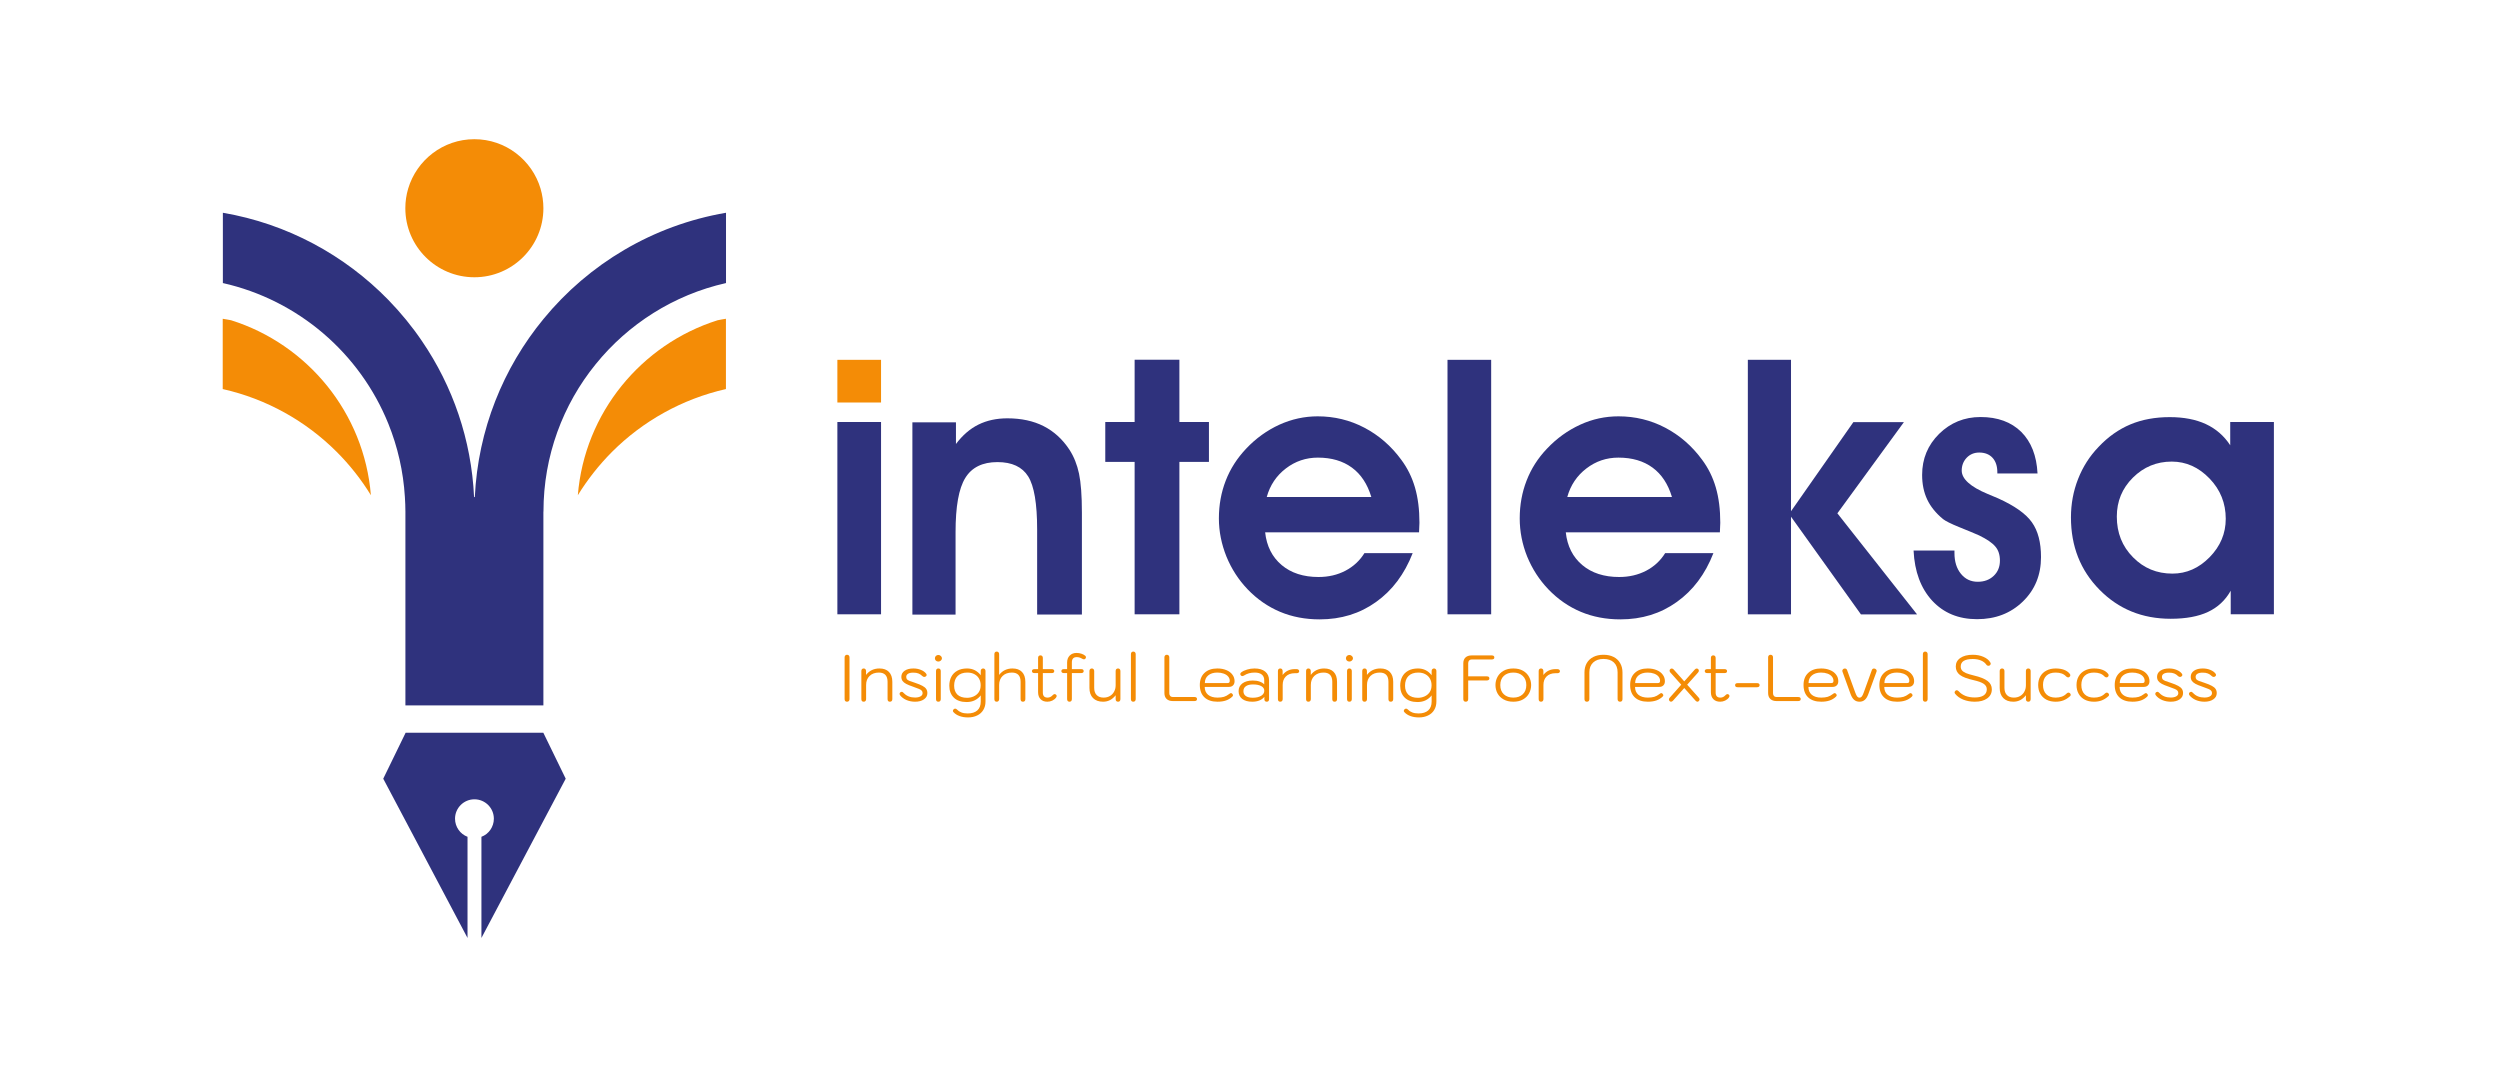
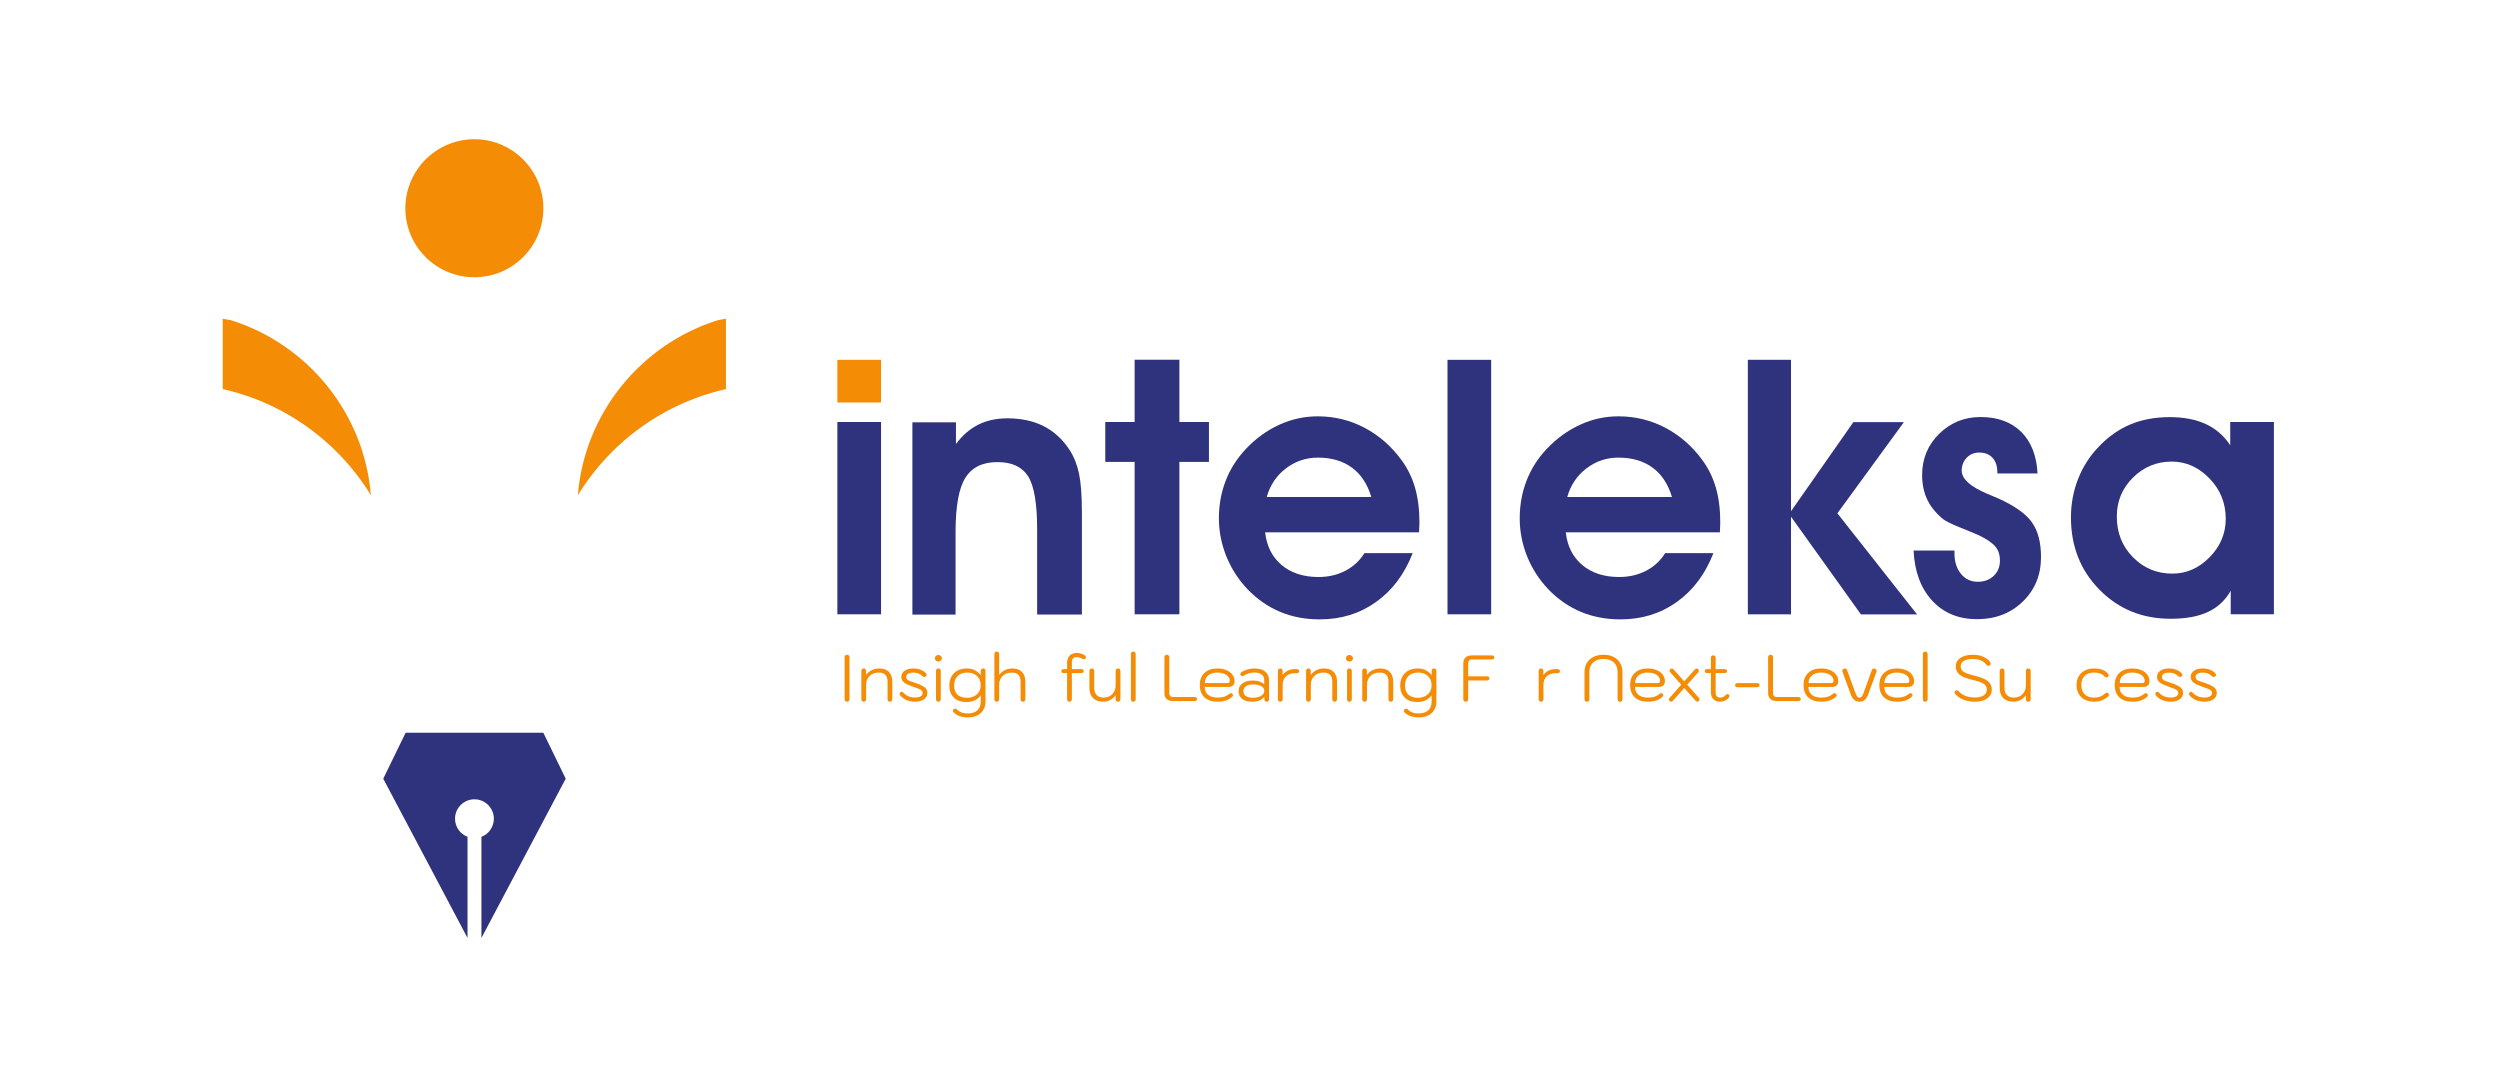
<svg xmlns="http://www.w3.org/2000/svg" width="449" height="194" viewBox="0 0 449 194" fill="none">
  <path d="M60.48 81.164C62.805 83.489 64.876 86.108 66.613 88.94C65.41 74.137 55.217 61.833 41.51 57.518C41.015 57.411 40.508 57.344 40 57.251V69.875C47.909 71.652 54.963 75.647 60.48 81.164Z" fill="#F48C06" />
  <path d="M128.882 57.518C115.188 61.833 104.981 74.137 103.779 88.94C105.529 86.108 107.586 83.502 109.911 81.164C115.429 75.647 122.482 71.666 130.378 69.875V57.251C129.884 57.331 129.376 57.411 128.882 57.518Z" fill="#F48C06" />
-   <path d="M130.392 38.212V50.837C121.014 52.948 112.811 58.199 106.972 65.426C101.108 72.654 97.607 81.859 97.607 91.878H97.594V126.694H72.812V91.878C72.812 90.997 72.772 90.128 72.718 89.26C72.438 84.651 71.409 80.215 69.752 76.114C64.649 63.462 53.574 53.883 40.027 50.837V38.212C51.596 40.19 61.897 45.814 69.752 53.87C71.97 56.154 74.014 58.639 75.804 61.285C81.295 69.341 84.662 78.919 85.143 89.273H85.276C85.851 77.156 90.38 66.067 97.621 57.277C105.717 47.404 117.259 40.457 130.392 38.212Z" fill="#2F327D" />
  <path d="M85.196 49.796C92.049 49.796 97.594 44.238 97.594 37.398C97.594 36.169 97.406 34.993 97.086 33.884C95.563 28.754 90.82 25 85.196 25C79.571 25 74.829 28.754 73.305 33.884C72.972 35.006 72.798 36.182 72.798 37.398C72.798 44.251 78.356 49.796 85.196 49.796Z" fill="#F48C06" />
  <path d="M88.697 147.041C88.697 145.118 87.133 143.555 85.21 143.555C83.286 143.555 81.723 145.118 81.723 147.041C81.723 148.511 82.658 149.807 83.967 150.288V168.457L68.831 139.854L72.852 131.598H97.581L101.602 139.854L86.465 168.457V150.288C87.775 149.807 88.697 148.511 88.697 147.041Z" fill="#2F327D" />
  <path d="M171.69 75.81V79.74C172.87 78.168 174.21 77.007 175.728 76.256C177.247 75.506 178.98 75.131 180.928 75.131C183.411 75.131 185.591 75.595 187.449 76.542C189.307 77.489 190.844 78.901 192.077 80.777C192.881 82.027 193.453 83.457 193.792 85.065C194.131 86.673 194.31 88.995 194.31 92.086V110.364H186.27V95.07C186.27 90.443 185.734 87.28 184.662 85.565C183.59 83.85 181.75 82.992 179.141 82.992C176.461 82.992 174.531 83.939 173.37 85.833C172.191 87.727 171.619 90.979 171.619 95.588V110.382H163.865V75.845H171.69V75.81Z" fill="#2F327D" />
  <path d="M203.779 110.328V82.956H198.508V75.791H203.779V64.607H211.819V75.791H217.125V82.956H211.819V110.328H203.779Z" fill="#2F327D" />
  <path d="M227.22 95.606C227.488 98.09 228.489 100.055 230.186 101.485C231.884 102.914 234.099 103.629 236.797 103.629C238.602 103.629 240.21 103.253 241.639 102.503C243.068 101.753 244.212 100.698 245.052 99.341H253.717C252.252 103.111 250.054 106.041 247.142 108.113C244.23 110.204 240.853 111.24 237.011 111.24C234.439 111.24 232.062 110.793 229.9 109.882C227.738 108.971 225.791 107.631 224.076 105.844C222.45 104.147 221.181 102.181 220.27 99.966C219.377 97.733 218.912 95.446 218.912 93.105C218.912 90.693 219.323 88.424 220.145 86.316C220.967 84.189 222.2 82.278 223.808 80.58C225.559 78.722 227.56 77.293 229.775 76.274C231.991 75.274 234.278 74.773 236.654 74.773C239.638 74.773 242.443 75.452 245.034 76.81C247.624 78.168 249.84 80.08 251.662 82.564C252.77 84.046 253.592 85.708 254.128 87.548C254.664 89.389 254.932 91.497 254.932 93.891C254.932 94.07 254.914 94.374 254.896 94.749C254.878 95.142 254.861 95.428 254.861 95.606H227.22ZM246.284 89.246C245.588 86.941 244.444 85.19 242.818 83.993C241.192 82.796 239.155 82.188 236.69 82.188C234.564 82.188 232.634 82.832 230.937 84.136C229.239 85.44 228.096 87.137 227.506 89.264H246.284V89.246Z" fill="#2F327D" />
  <path d="M259.971 110.329V64.625H267.814V110.329H259.971Z" fill="#2F327D" />
  <path d="M281.214 95.606C281.482 98.09 282.483 100.055 284.18 101.485C285.878 102.914 288.093 103.629 290.791 103.629C292.596 103.629 294.204 103.253 295.651 102.503C297.08 101.753 298.224 100.698 299.063 99.341H307.729C306.264 103.111 304.066 106.041 301.154 108.113C298.242 110.204 294.865 111.24 291.023 111.24C288.45 111.24 286.074 110.793 283.912 109.882C281.75 108.971 279.803 107.631 278.088 105.844C276.462 104.147 275.193 102.181 274.282 99.966C273.389 97.733 272.942 95.446 272.942 93.105C272.942 90.693 273.353 88.424 274.175 86.316C274.997 84.189 276.212 82.278 277.837 80.58C279.588 78.722 281.59 77.293 283.805 76.274C286.021 75.256 288.308 74.773 290.684 74.773C293.668 74.773 296.473 75.452 299.063 76.81C301.654 78.168 303.87 80.08 305.692 82.564C306.8 84.046 307.622 85.708 308.158 87.548C308.694 89.389 308.962 91.497 308.962 93.891C308.962 94.07 308.944 94.374 308.926 94.749C308.908 95.142 308.89 95.428 308.89 95.606H281.214ZM300.278 89.246C299.582 86.941 298.438 85.19 296.812 83.993C295.186 82.796 293.149 82.188 290.666 82.188C288.522 82.188 286.61 82.832 284.913 84.136C283.215 85.44 282.072 87.137 281.482 89.264H300.278V89.246Z" fill="#2F327D" />
  <path d="M321.666 110.329H313.912V64.625H321.666V91.819L332.869 75.81H341.945L329.992 92.194L344.303 110.347H334.226L321.666 92.801V110.329Z" fill="#2F327D" />
  <path d="M351.021 98.876V99.34C351.021 100.877 351.414 102.11 352.182 103.057C352.951 104.004 353.951 104.486 355.202 104.486C356.381 104.486 357.328 104.129 358.079 103.414C358.829 102.699 359.186 101.788 359.186 100.68C359.186 99.662 358.918 98.804 358.364 98.161C357.811 97.5 356.846 96.839 355.452 96.16C354.648 95.803 353.487 95.32 351.932 94.695C350.378 94.07 349.395 93.569 348.949 93.212C347.68 92.158 346.733 90.996 346.126 89.71C345.518 88.424 345.214 86.958 345.214 85.297C345.214 82.385 346.233 79.937 348.27 77.918C350.306 75.917 352.79 74.898 355.702 74.898C358.775 74.898 361.205 75.791 363.01 77.56C364.797 79.347 365.779 81.831 365.94 85.029H358.722V84.832C358.722 83.725 358.436 82.849 357.864 82.224C357.292 81.598 356.488 81.277 355.47 81.277C354.577 81.277 353.826 81.581 353.219 82.206C352.629 82.831 352.325 83.599 352.325 84.511C352.325 86.011 353.88 87.423 356.971 88.709C357.793 89.049 358.418 89.299 358.847 89.496C361.813 90.836 363.85 92.265 364.939 93.819C366.029 95.356 366.565 97.428 366.565 100.055C366.565 103.271 365.476 105.933 363.296 108.041C361.116 110.15 358.382 111.204 355.077 111.204C351.754 111.204 349.074 110.096 347.019 107.881C344.982 105.665 343.856 102.664 343.678 98.876H351.021Z" fill="#2F327D" />
  <path d="M400.637 110.328V106.094C399.672 107.809 398.315 109.078 396.564 109.899C394.813 110.721 392.579 111.132 389.863 111.132C384.754 111.132 380.501 109.399 377.071 105.915C373.64 102.431 371.943 98.107 371.943 92.926C371.943 90.496 372.372 88.191 373.229 86.011C374.087 83.831 375.302 81.92 376.91 80.258C378.625 78.436 380.537 77.096 382.627 76.22C384.718 75.345 387.076 74.916 389.685 74.916C392.186 74.916 394.366 75.327 396.171 76.166C397.975 77.006 399.44 78.275 400.548 79.972V75.791H408.392V110.328H400.637ZM380.18 92.783C380.18 95.695 381.144 98.125 383.092 100.09C385.022 102.056 387.38 103.021 390.167 103.021C392.704 103.021 394.92 102.038 396.849 100.073C398.779 98.107 399.744 95.802 399.744 93.176C399.744 90.371 398.779 87.959 396.832 85.94C394.884 83.921 392.633 82.902 390.042 82.902C387.326 82.902 385.004 83.867 383.074 85.779C381.144 87.691 380.18 90.031 380.18 92.783Z" fill="#2F327D" />
  <path d="M150.392 75.791V110.328H158.236V75.791H150.392Z" fill="#2F327D" />
  <path d="M158.236 64.625H150.392V72.29H158.236V64.625Z" fill="#F48C06" />
  <path d="M152.125 126.028C151.992 126.028 151.887 125.989 151.809 125.911C151.73 125.825 151.691 125.708 151.691 125.56V118.065C151.691 117.916 151.73 117.803 151.809 117.725C151.887 117.639 151.992 117.596 152.125 117.596C152.265 117.596 152.375 117.639 152.453 117.725C152.531 117.811 152.57 117.924 152.57 118.065V125.56C152.57 125.7 152.531 125.813 152.453 125.899C152.375 125.985 152.265 126.028 152.125 126.028Z" fill="#F48C06" />
  <path d="M155.121 126.028C154.988 126.028 154.883 125.989 154.805 125.911C154.735 125.825 154.7 125.708 154.7 125.56V120.524C154.7 120.376 154.735 120.262 154.805 120.184C154.875 120.098 154.981 120.056 155.121 120.056C155.254 120.056 155.355 120.098 155.426 120.184C155.504 120.262 155.543 120.376 155.543 120.524V121.215C155.832 120.832 156.179 120.543 156.585 120.348C156.999 120.153 157.452 120.056 157.943 120.056C158.685 120.056 159.255 120.262 159.653 120.676C160.059 121.09 160.262 121.683 160.262 122.456V125.56C160.262 125.708 160.223 125.825 160.145 125.911C160.067 125.989 159.962 126.028 159.829 126.028C159.688 126.028 159.583 125.989 159.513 125.911C159.442 125.825 159.407 125.708 159.407 125.56V122.456C159.407 121.348 158.884 120.793 157.838 120.793C157.151 120.793 156.597 120.996 156.175 121.402C155.761 121.808 155.554 122.347 155.554 123.018V125.56C155.554 125.7 155.515 125.813 155.437 125.899C155.367 125.985 155.262 126.028 155.121 126.028Z" fill="#F48C06" />
  <path d="M164.341 126.028C163.795 126.028 163.28 125.927 162.796 125.724C162.312 125.513 161.929 125.224 161.648 124.857C161.593 124.779 161.566 124.701 161.566 124.623C161.566 124.545 161.585 124.478 161.625 124.424C161.671 124.361 161.73 124.314 161.8 124.283C161.863 124.26 161.913 124.248 161.952 124.248C162.023 124.248 162.081 124.268 162.128 124.307C162.183 124.338 162.245 124.392 162.315 124.471C162.823 125.009 163.498 125.279 164.341 125.279C164.747 125.279 165.075 125.208 165.325 125.068C165.575 124.927 165.7 124.732 165.7 124.482C165.7 124.303 165.649 124.158 165.548 124.049C165.454 123.932 165.29 123.826 165.056 123.733C164.829 123.631 164.455 123.491 163.932 123.311C163.424 123.139 163.026 122.975 162.737 122.819C162.448 122.663 162.233 122.487 162.093 122.292C161.952 122.089 161.882 121.843 161.882 121.555C161.882 121.102 162.077 120.739 162.468 120.465C162.866 120.192 163.393 120.056 164.049 120.056C164.533 120.056 164.982 120.141 165.395 120.313C165.809 120.477 166.121 120.7 166.332 120.981C166.395 121.067 166.426 121.149 166.426 121.227C166.426 121.344 166.363 121.437 166.239 121.508C166.16 121.555 166.082 121.578 166.004 121.578C165.872 121.578 165.747 121.519 165.63 121.402C165.427 121.199 165.204 121.051 164.962 120.957C164.72 120.856 164.412 120.805 164.037 120.805C163.623 120.805 163.307 120.871 163.088 121.004C162.87 121.137 162.76 121.324 162.76 121.566C162.76 121.746 162.803 121.89 162.889 122C162.983 122.101 163.127 122.195 163.323 122.281C163.526 122.359 163.877 122.48 164.377 122.644C164.939 122.831 165.372 123.011 165.676 123.182C165.989 123.346 166.211 123.53 166.344 123.733C166.484 123.936 166.555 124.186 166.555 124.482C166.555 124.951 166.348 125.325 165.934 125.606C165.528 125.888 164.997 126.028 164.341 126.028Z" fill="#F48C06" />
  <path d="M168.529 118.814C168.357 118.814 168.209 118.76 168.084 118.65C167.967 118.533 167.909 118.393 167.909 118.229C167.909 118.065 167.967 117.924 168.084 117.807C168.209 117.69 168.357 117.631 168.529 117.631C168.701 117.631 168.849 117.694 168.974 117.819C169.107 117.936 169.173 118.073 169.173 118.229C169.173 118.385 169.107 118.521 168.974 118.639C168.849 118.756 168.701 118.814 168.529 118.814ZM168.529 126.028C168.396 126.028 168.291 125.989 168.213 125.911C168.143 125.825 168.108 125.708 168.108 125.56V120.524C168.108 120.376 168.143 120.262 168.213 120.184C168.291 120.098 168.396 120.056 168.529 120.056C168.67 120.056 168.775 120.098 168.845 120.184C168.923 120.262 168.962 120.376 168.962 120.524V125.56C168.962 125.708 168.923 125.825 168.845 125.911C168.775 125.989 168.67 126.028 168.529 126.028Z" fill="#F48C06" />
  <path d="M173.858 128.85C173.295 128.85 172.788 128.768 172.335 128.604C171.882 128.44 171.515 128.202 171.234 127.89C171.172 127.828 171.141 127.75 171.141 127.656C171.141 127.539 171.203 127.437 171.328 127.351C171.406 127.297 171.48 127.269 171.551 127.269C171.668 127.269 171.785 127.332 171.902 127.457C172.089 127.66 172.339 127.824 172.651 127.949C172.964 128.074 173.338 128.136 173.776 128.136C174.541 128.136 175.126 127.953 175.532 127.586C175.938 127.219 176.141 126.688 176.141 125.993V124.892C175.876 125.243 175.528 125.532 175.099 125.759C174.67 125.977 174.17 126.087 173.6 126.087C172.608 126.087 171.843 125.821 171.305 125.29C170.766 124.759 170.497 124.049 170.497 123.159C170.497 122.558 170.614 122.027 170.848 121.566C171.09 121.098 171.449 120.731 171.925 120.465C172.402 120.192 172.987 120.056 173.682 120.056C174.197 120.056 174.662 120.161 175.076 120.372C175.489 120.583 175.845 120.883 176.141 121.273V120.501C176.141 120.376 176.18 120.27 176.258 120.184C176.344 120.098 176.45 120.056 176.574 120.056C176.699 120.056 176.801 120.098 176.879 120.184C176.957 120.262 176.996 120.368 176.996 120.501V125.993C176.996 126.578 176.863 127.086 176.598 127.515C176.34 127.945 175.973 128.273 175.497 128.499C175.021 128.733 174.474 128.85 173.858 128.85ZM173.682 125.325C174.104 125.325 174.498 125.243 174.865 125.079C175.239 124.916 175.544 124.666 175.778 124.33C176.012 123.986 176.129 123.569 176.129 123.077C176.129 122.64 176.036 122.249 175.848 121.906C175.661 121.562 175.388 121.293 175.029 121.098C174.67 120.895 174.24 120.793 173.74 120.793C172.983 120.793 172.398 121 171.984 121.414C171.57 121.82 171.363 122.402 171.363 123.159C171.363 123.83 171.558 124.361 171.949 124.752C172.347 125.134 172.925 125.325 173.682 125.325Z" fill="#F48C06" />
  <path d="M179.012 126.028C178.879 126.028 178.773 125.989 178.695 125.911C178.625 125.825 178.59 125.708 178.59 125.56V117.491C178.59 117.343 178.625 117.229 178.695 117.151C178.773 117.065 178.879 117.022 179.012 117.022C179.144 117.022 179.25 117.065 179.328 117.151C179.406 117.229 179.445 117.343 179.445 117.491V121.215C179.734 120.832 180.081 120.543 180.487 120.348C180.901 120.153 181.35 120.056 181.834 120.056C182.576 120.056 183.145 120.262 183.544 120.676C183.95 121.09 184.153 121.683 184.153 122.456V125.56C184.153 125.708 184.114 125.825 184.036 125.911C183.957 125.989 183.852 126.028 183.719 126.028C183.579 126.028 183.473 125.989 183.403 125.911C183.333 125.825 183.298 125.708 183.298 125.56V122.456C183.298 121.348 182.775 120.793 181.728 120.793C181.041 120.793 180.487 120.996 180.066 121.402C179.652 121.808 179.445 122.347 179.445 123.018V125.56C179.445 125.7 179.406 125.813 179.328 125.899C179.258 125.985 179.152 126.028 179.012 126.028Z" fill="#F48C06" />
-   <path d="M189.649 124.752C189.735 124.822 189.778 124.904 189.778 124.997C189.778 125.076 189.742 125.169 189.672 125.279C189.508 125.505 189.282 125.688 188.993 125.829C188.704 125.962 188.407 126.028 188.103 126.028C187.588 126.028 187.182 125.876 186.885 125.571C186.588 125.267 186.44 124.849 186.44 124.318V120.887H185.808C185.495 120.887 185.339 120.766 185.339 120.524C185.339 120.415 185.378 120.329 185.456 120.266C185.542 120.204 185.659 120.173 185.808 120.173H186.44V118.17C186.44 118.022 186.475 117.909 186.545 117.831C186.624 117.745 186.733 117.702 186.873 117.702C187.006 117.702 187.108 117.745 187.178 117.831C187.256 117.909 187.295 118.022 187.295 118.17V120.173H188.888C189.028 120.173 189.137 120.204 189.216 120.266C189.301 120.321 189.344 120.407 189.344 120.524C189.344 120.766 189.192 120.887 188.888 120.887H187.295V124.389C187.295 124.99 187.576 125.29 188.138 125.29C188.318 125.29 188.482 125.255 188.63 125.185C188.778 125.115 188.927 125.001 189.075 124.845C189.192 124.72 189.305 124.658 189.415 124.658C189.485 124.658 189.563 124.689 189.649 124.752Z" fill="#F48C06" />
  <path d="M194.92 117.784C194.998 117.854 195.038 117.94 195.038 118.041C195.038 118.143 194.995 118.236 194.909 118.322C194.831 118.385 194.756 118.416 194.686 118.416C194.585 118.416 194.448 118.365 194.276 118.264C193.995 118.1 193.695 118.018 193.375 118.018C192.797 118.018 192.508 118.33 192.508 118.955V120.173H194.171C194.475 120.173 194.628 120.294 194.628 120.536C194.628 120.645 194.589 120.731 194.511 120.793C194.432 120.856 194.319 120.887 194.171 120.887H192.508V125.56C192.508 125.708 192.469 125.825 192.391 125.911C192.321 125.989 192.219 126.028 192.086 126.028C191.954 126.028 191.848 125.989 191.77 125.911C191.692 125.825 191.653 125.708 191.653 125.56V120.887H191.091C190.943 120.887 190.826 120.856 190.74 120.793C190.662 120.731 190.623 120.645 190.623 120.536C190.623 120.294 190.779 120.173 191.091 120.173H191.653V119.002C191.653 118.478 191.805 118.061 192.11 117.749C192.422 117.428 192.832 117.268 193.339 117.268C193.66 117.268 193.956 117.315 194.229 117.409C194.503 117.495 194.733 117.62 194.92 117.784Z" fill="#F48C06" />
  <path d="M198.111 126.028C197.345 126.028 196.744 125.809 196.307 125.372C195.878 124.935 195.663 124.326 195.663 123.545V120.524C195.663 120.376 195.702 120.262 195.78 120.184C195.858 120.098 195.964 120.056 196.096 120.056C196.229 120.056 196.331 120.098 196.401 120.184C196.479 120.262 196.518 120.376 196.518 120.524V123.545C196.518 124.1 196.666 124.529 196.963 124.834C197.26 125.138 197.673 125.29 198.204 125.29C198.626 125.29 199.001 125.197 199.328 125.009C199.656 124.822 199.91 124.56 200.09 124.225C200.277 123.889 200.371 123.502 200.371 123.065V120.524C200.371 120.376 200.406 120.262 200.476 120.184C200.554 120.098 200.664 120.056 200.804 120.056C200.937 120.056 201.038 120.098 201.109 120.184C201.187 120.262 201.226 120.376 201.226 120.524V125.56C201.226 125.708 201.187 125.825 201.109 125.911C201.038 125.989 200.937 126.028 200.804 126.028C200.664 126.028 200.554 125.985 200.476 125.899C200.406 125.813 200.371 125.7 200.371 125.56V124.869C200.082 125.243 199.746 125.532 199.364 125.735C198.981 125.93 198.563 126.028 198.111 126.028Z" fill="#F48C06" />
  <path d="M203.536 126.028C203.404 126.028 203.298 125.989 203.22 125.911C203.15 125.825 203.115 125.708 203.115 125.56V117.491C203.115 117.343 203.15 117.229 203.22 117.151C203.298 117.065 203.404 117.022 203.536 117.022C203.669 117.022 203.775 117.065 203.853 117.151C203.931 117.229 203.97 117.343 203.97 117.491V125.56C203.97 125.7 203.931 125.813 203.853 125.899C203.782 125.985 203.677 126.028 203.536 126.028Z" fill="#F48C06" />
  <path d="M210.639 125.911C210.162 125.911 209.792 125.786 209.526 125.536C209.261 125.279 209.128 124.927 209.128 124.482V118.065C209.128 117.916 209.167 117.803 209.245 117.725C209.323 117.639 209.428 117.596 209.561 117.596C209.702 117.596 209.811 117.639 209.889 117.725C209.967 117.803 210.006 117.916 210.006 118.065V124.506C210.006 124.709 210.061 124.873 210.17 124.997C210.287 125.122 210.44 125.185 210.627 125.185H214.527C214.831 125.185 214.983 125.306 214.983 125.548C214.983 125.665 214.944 125.755 214.866 125.817C214.788 125.88 214.675 125.911 214.527 125.911H210.639Z" fill="#F48C06" />
  <path d="M218.673 126.028C217.658 126.028 216.873 125.766 216.319 125.243C215.764 124.72 215.487 123.979 215.487 123.018C215.487 122.097 215.768 121.375 216.33 120.852C216.893 120.321 217.662 120.056 218.637 120.056C219.239 120.056 219.773 120.153 220.242 120.348C220.71 120.536 221.073 120.805 221.331 121.156C221.596 121.5 221.729 121.894 221.729 122.339C221.729 122.667 221.635 122.921 221.448 123.1C221.268 123.28 221.019 123.37 220.699 123.37H216.366C216.366 123.971 216.569 124.443 216.974 124.787C217.38 125.122 217.946 125.29 218.673 125.29C219.118 125.29 219.5 125.243 219.82 125.15C220.14 125.048 220.441 124.888 220.722 124.67C220.87 124.545 220.991 124.482 221.085 124.482C221.155 124.482 221.222 124.513 221.284 124.576C221.393 124.67 221.448 124.767 221.448 124.869C221.448 124.947 221.401 125.033 221.307 125.126C220.987 125.431 220.613 125.657 220.183 125.806C219.754 125.954 219.25 126.028 218.673 126.028ZM220.441 122.679C220.581 122.679 220.687 122.651 220.757 122.597C220.827 122.534 220.862 122.425 220.862 122.269C220.862 121.988 220.769 121.734 220.581 121.508C220.394 121.281 220.129 121.106 219.785 120.981C219.449 120.856 219.067 120.793 218.637 120.793C217.943 120.793 217.392 120.965 216.986 121.309C216.588 121.644 216.389 122.101 216.389 122.679H220.441Z" fill="#F48C06" />
  <path d="M224.9 126.028C224.135 126.028 223.533 125.86 223.096 125.524C222.667 125.189 222.452 124.724 222.452 124.131C222.452 123.545 222.679 123.081 223.131 122.737C223.592 122.394 224.217 122.222 225.005 122.222C225.466 122.222 225.872 122.284 226.223 122.409C226.582 122.534 226.859 122.702 227.055 122.913V122.163C227.055 121.718 226.906 121.379 226.61 121.145C226.321 120.91 225.895 120.793 225.333 120.793C224.607 120.793 223.979 120.965 223.448 121.309C223.315 121.387 223.206 121.426 223.12 121.426C223.042 121.426 222.964 121.394 222.886 121.332C222.8 121.262 222.757 121.172 222.757 121.063C222.757 120.946 222.807 120.848 222.909 120.77C223.19 120.551 223.545 120.38 223.975 120.255C224.412 120.122 224.857 120.056 225.31 120.056C226.137 120.056 226.777 120.243 227.23 120.618C227.691 120.992 227.921 121.519 227.921 122.199V125.571C227.921 125.876 227.781 126.028 227.5 126.028C227.375 126.028 227.273 125.989 227.195 125.911C227.117 125.825 227.078 125.716 227.078 125.583V125.161C226.594 125.739 225.868 126.028 224.9 126.028ZM225.005 125.314C225.614 125.314 226.11 125.2 226.492 124.974C226.875 124.74 227.066 124.439 227.066 124.072C227.066 123.705 226.887 123.424 226.528 123.229C226.176 123.026 225.677 122.925 225.029 122.925C224.482 122.925 224.06 123.03 223.764 123.241C223.467 123.444 223.319 123.741 223.319 124.131C223.319 124.513 223.463 124.806 223.752 125.009C224.041 125.212 224.459 125.314 225.005 125.314Z" fill="#F48C06" />
  <path d="M229.937 126.028C229.805 126.028 229.699 125.989 229.621 125.911C229.551 125.825 229.516 125.708 229.516 125.56V120.524C229.516 120.376 229.551 120.262 229.621 120.184C229.691 120.098 229.797 120.056 229.937 120.056C230.07 120.056 230.172 120.098 230.242 120.184C230.32 120.262 230.359 120.376 230.359 120.524V121.227C230.89 120.524 231.624 120.173 232.561 120.173H232.853C233.002 120.173 233.119 120.208 233.205 120.278C233.291 120.341 233.334 120.43 233.334 120.547C233.334 120.665 233.291 120.754 233.205 120.817C233.119 120.879 233.002 120.91 232.853 120.91H232.525C231.862 120.91 231.335 121.102 230.945 121.484C230.562 121.859 230.371 122.37 230.371 123.018V125.56C230.371 125.7 230.332 125.813 230.254 125.899C230.183 125.985 230.078 126.028 229.937 126.028Z" fill="#F48C06" />
  <path d="M234.992 126.028C234.86 126.028 234.754 125.989 234.676 125.911C234.606 125.825 234.571 125.708 234.571 125.56V120.524C234.571 120.376 234.606 120.262 234.676 120.184C234.746 120.098 234.852 120.056 234.992 120.056C235.125 120.056 235.226 120.098 235.297 120.184C235.375 120.262 235.414 120.376 235.414 120.524V121.215C235.703 120.832 236.05 120.543 236.456 120.348C236.87 120.153 237.323 120.056 237.815 120.056C238.556 120.056 239.126 120.262 239.524 120.676C239.93 121.09 240.133 121.683 240.133 122.456V125.56C240.133 125.708 240.094 125.825 240.016 125.911C239.938 125.989 239.833 126.028 239.7 126.028C239.559 126.028 239.454 125.989 239.384 125.911C239.313 125.825 239.278 125.708 239.278 125.56V122.456C239.278 121.348 238.755 120.793 237.709 120.793C237.022 120.793 236.468 120.996 236.046 121.402C235.632 121.808 235.426 122.347 235.426 123.018V125.56C235.426 125.7 235.386 125.813 235.308 125.899C235.238 125.985 235.133 126.028 234.992 126.028Z" fill="#F48C06" />
  <path d="M242.35 118.814C242.179 118.814 242.03 118.76 241.905 118.65C241.788 118.533 241.73 118.393 241.73 118.229C241.73 118.065 241.788 117.924 241.905 117.807C242.03 117.69 242.179 117.631 242.35 117.631C242.522 117.631 242.671 117.694 242.795 117.819C242.928 117.936 242.995 118.073 242.995 118.229C242.995 118.385 242.928 118.521 242.795 118.639C242.671 118.756 242.522 118.814 242.35 118.814ZM242.35 126.028C242.218 126.028 242.112 125.989 242.034 125.911C241.964 125.825 241.929 125.708 241.929 125.56V120.524C241.929 120.376 241.964 120.262 242.034 120.184C242.112 120.098 242.218 120.056 242.35 120.056C242.491 120.056 242.596 120.098 242.667 120.184C242.745 120.262 242.784 120.376 242.784 120.524V125.56C242.784 125.708 242.745 125.825 242.667 125.911C242.596 125.989 242.491 126.028 242.35 126.028Z" fill="#F48C06" />
  <path d="M245.079 126.028C244.946 126.028 244.841 125.989 244.763 125.911C244.693 125.825 244.657 125.708 244.657 125.56V120.524C244.657 120.376 244.693 120.262 244.763 120.184C244.833 120.098 244.939 120.056 245.079 120.056C245.212 120.056 245.313 120.098 245.384 120.184C245.462 120.262 245.501 120.376 245.501 120.524V121.215C245.789 120.832 246.137 120.543 246.543 120.348C246.957 120.153 247.409 120.056 247.901 120.056C248.643 120.056 249.213 120.262 249.611 120.676C250.017 121.09 250.22 121.683 250.22 122.456V125.56C250.22 125.708 250.181 125.825 250.103 125.911C250.025 125.989 249.919 126.028 249.787 126.028C249.646 126.028 249.541 125.989 249.471 125.911C249.4 125.825 249.365 125.708 249.365 125.56V122.456C249.365 121.348 248.842 120.793 247.796 120.793C247.109 120.793 246.555 120.996 246.133 121.402C245.719 121.808 245.512 122.347 245.512 123.018V125.56C245.512 125.7 245.473 125.813 245.395 125.899C245.325 125.985 245.22 126.028 245.079 126.028Z" fill="#F48C06" />
  <path d="M254.838 128.85C254.276 128.85 253.768 128.768 253.316 128.604C252.863 128.44 252.496 128.202 252.215 127.89C252.152 127.828 252.121 127.75 252.121 127.656C252.121 127.539 252.184 127.437 252.308 127.351C252.386 127.297 252.461 127.269 252.531 127.269C252.648 127.269 252.765 127.332 252.882 127.457C253.07 127.66 253.319 127.824 253.632 127.949C253.944 128.074 254.319 128.136 254.756 128.136C255.521 128.136 256.107 127.953 256.513 127.586C256.919 127.219 257.122 126.688 257.122 125.993V124.892C256.856 125.243 256.509 125.532 256.079 125.759C255.65 125.977 255.15 126.087 254.58 126.087C253.589 126.087 252.824 125.821 252.285 125.29C251.746 124.759 251.477 124.049 251.477 123.159C251.477 122.558 251.594 122.027 251.828 121.566C252.07 121.098 252.429 120.731 252.906 120.465C253.382 120.192 253.967 120.056 254.662 120.056C255.178 120.056 255.642 120.161 256.056 120.372C256.47 120.583 256.825 120.883 257.122 121.273V120.501C257.122 120.376 257.161 120.27 257.239 120.184C257.325 120.098 257.43 120.056 257.555 120.056C257.68 120.056 257.781 120.098 257.859 120.184C257.937 120.262 257.976 120.368 257.976 120.501V125.993C257.976 126.578 257.844 127.086 257.578 127.515C257.321 127.945 256.954 128.273 256.477 128.499C256.001 128.733 255.455 128.85 254.838 128.85ZM254.662 125.325C255.084 125.325 255.478 125.243 255.845 125.079C256.22 124.916 256.524 124.666 256.759 124.33C256.993 123.986 257.11 123.569 257.11 123.077C257.11 122.64 257.016 122.249 256.829 121.906C256.641 121.562 256.368 121.293 256.009 121.098C255.65 120.895 255.22 120.793 254.721 120.793C253.964 120.793 253.378 121 252.964 121.414C252.55 121.82 252.344 122.402 252.344 123.159C252.344 123.83 252.539 124.361 252.929 124.752C253.327 125.134 253.905 125.325 254.662 125.325Z" fill="#F48C06" />
  <path d="M263.243 126.028C263.11 126.028 263.004 125.989 262.926 125.911C262.848 125.825 262.809 125.708 262.809 125.56V119.119C262.809 118.681 262.938 118.338 263.196 118.088C263.461 117.838 263.828 117.713 264.297 117.713H267.927C268.231 117.713 268.384 117.838 268.384 118.088C268.384 118.197 268.345 118.283 268.267 118.346C268.188 118.408 268.075 118.439 267.927 118.439H264.308C264.121 118.439 263.969 118.502 263.852 118.627C263.742 118.752 263.688 118.916 263.688 119.119V121.473H267.037C267.341 121.473 267.494 121.597 267.494 121.847C267.494 121.964 267.451 122.054 267.365 122.117C267.287 122.179 267.177 122.21 267.037 122.21H263.688V125.56C263.688 125.708 263.649 125.825 263.571 125.911C263.492 125.989 263.383 126.028 263.243 126.028Z" fill="#F48C06" />
-   <path d="M271.795 126.028C271.116 126.028 270.534 125.891 270.05 125.618C269.566 125.345 269.199 124.982 268.95 124.529C268.707 124.068 268.586 123.573 268.586 123.042C268.586 122.511 268.707 122.019 268.95 121.566C269.199 121.106 269.566 120.739 270.05 120.465C270.534 120.192 271.116 120.056 271.795 120.056C272.474 120.056 273.052 120.192 273.528 120.465C274.012 120.739 274.375 121.106 274.618 121.566C274.867 122.019 274.992 122.511 274.992 123.042C274.992 123.573 274.867 124.068 274.618 124.529C274.375 124.982 274.012 125.345 273.528 125.618C273.052 125.891 272.474 126.028 271.795 126.028ZM271.795 125.29C272.498 125.29 273.06 125.091 273.482 124.693C273.911 124.295 274.126 123.744 274.126 123.042C274.126 122.339 273.911 121.789 273.482 121.391C273.06 120.992 272.498 120.793 271.795 120.793C271.085 120.793 270.515 120.992 270.085 121.391C269.664 121.789 269.453 122.339 269.453 123.042C269.453 123.744 269.664 124.295 270.085 124.693C270.515 125.091 271.085 125.29 271.795 125.29Z" fill="#F48C06" />
  <path d="M276.769 126.028C276.636 126.028 276.531 125.989 276.453 125.911C276.383 125.825 276.347 125.708 276.347 125.56V120.524C276.347 120.376 276.383 120.262 276.453 120.184C276.523 120.098 276.628 120.056 276.769 120.056C276.902 120.056 277.003 120.098 277.073 120.184C277.152 120.262 277.191 120.376 277.191 120.524V121.227C277.721 120.524 278.455 120.173 279.392 120.173H279.685C279.833 120.173 279.95 120.208 280.036 120.278C280.122 120.341 280.165 120.43 280.165 120.547C280.165 120.665 280.122 120.754 280.036 120.817C279.95 120.879 279.833 120.91 279.685 120.91H279.357C278.693 120.91 278.166 121.102 277.776 121.484C277.394 121.859 277.202 122.37 277.202 123.018V125.56C277.202 125.7 277.163 125.813 277.085 125.899C277.015 125.985 276.91 126.028 276.769 126.028Z" fill="#F48C06" />
  <path d="M285.004 126.028C284.871 126.028 284.766 125.989 284.688 125.911C284.61 125.825 284.571 125.708 284.571 125.56V120.782C284.571 120.134 284.708 119.572 284.981 119.095C285.262 118.611 285.66 118.24 286.175 117.983C286.691 117.725 287.296 117.596 287.99 117.596C288.685 117.596 289.286 117.725 289.794 117.983C290.309 118.24 290.703 118.611 290.977 119.095C291.258 119.572 291.398 120.134 291.398 120.782V125.56C291.398 125.708 291.359 125.825 291.281 125.911C291.211 125.989 291.106 126.028 290.965 126.028C290.832 126.028 290.723 125.989 290.637 125.911C290.559 125.825 290.52 125.708 290.52 125.56V120.746C290.52 119.989 290.297 119.4 289.852 118.978C289.407 118.557 288.787 118.346 287.99 118.346C287.21 118.346 286.589 118.56 286.128 118.99C285.676 119.419 285.449 120.005 285.449 120.746V125.56C285.449 125.708 285.41 125.825 285.332 125.911C285.254 125.989 285.145 126.028 285.004 126.028Z" fill="#F48C06" />
  <path d="M295.959 126.028C294.944 126.028 294.159 125.766 293.605 125.243C293.051 124.72 292.774 123.979 292.774 123.018C292.774 122.097 293.055 121.375 293.617 120.852C294.179 120.321 294.948 120.056 295.924 120.056C296.525 120.056 297.06 120.153 297.528 120.348C297.997 120.536 298.36 120.805 298.617 121.156C298.883 121.5 299.016 121.894 299.016 122.339C299.016 122.667 298.922 122.921 298.734 123.1C298.555 123.28 298.305 123.37 297.985 123.37H293.652C293.652 123.971 293.855 124.443 294.261 124.787C294.667 125.122 295.233 125.29 295.959 125.29C296.404 125.29 296.787 125.243 297.107 125.15C297.427 125.048 297.727 124.888 298.008 124.67C298.157 124.545 298.278 124.482 298.371 124.482C298.442 124.482 298.508 124.513 298.57 124.576C298.68 124.67 298.734 124.767 298.734 124.869C298.734 124.947 298.688 125.033 298.594 125.126C298.274 125.431 297.899 125.657 297.47 125.806C297.04 125.954 296.537 126.028 295.959 126.028ZM297.727 122.679C297.868 122.679 297.973 122.651 298.044 122.597C298.114 122.534 298.149 122.425 298.149 122.269C298.149 121.988 298.055 121.734 297.868 121.508C297.68 121.281 297.415 121.106 297.072 120.981C296.736 120.856 296.353 120.793 295.924 120.793C295.229 120.793 294.679 120.965 294.273 121.309C293.874 121.644 293.675 122.101 293.675 122.679H297.727Z" fill="#F48C06" />
  <path d="M305.114 125.325C305.2 125.427 305.243 125.524 305.243 125.618C305.243 125.727 305.184 125.837 305.067 125.946C304.997 126.001 304.93 126.028 304.868 126.028C304.751 126.028 304.634 125.966 304.517 125.841L302.491 123.569L300.465 125.841C300.355 125.966 300.238 126.028 300.113 126.028C300.043 126.028 299.969 125.997 299.891 125.934C299.789 125.848 299.739 125.747 299.739 125.63C299.739 125.528 299.782 125.427 299.867 125.325L301.952 122.972L299.985 120.77C299.899 120.668 299.856 120.563 299.856 120.454C299.856 120.329 299.906 120.227 300.008 120.149C300.07 120.095 300.149 120.067 300.242 120.067C300.383 120.067 300.5 120.126 300.594 120.243L302.491 122.374L304.388 120.243C304.497 120.126 304.61 120.067 304.727 120.067C304.821 120.067 304.899 120.095 304.962 120.149C305.063 120.219 305.114 120.317 305.114 120.442C305.114 120.559 305.071 120.668 304.985 120.77L303.018 122.972L305.114 125.325Z" fill="#F48C06" />
  <path d="M310.485 124.752C310.571 124.822 310.613 124.904 310.613 124.997C310.613 125.076 310.578 125.169 310.508 125.279C310.344 125.505 310.118 125.688 309.829 125.829C309.54 125.962 309.243 126.028 308.939 126.028C308.424 126.028 308.018 125.876 307.721 125.571C307.424 125.267 307.276 124.849 307.276 124.318V120.887H306.644C306.331 120.887 306.175 120.766 306.175 120.524C306.175 120.415 306.214 120.329 306.292 120.266C306.378 120.204 306.495 120.173 306.644 120.173H307.276V118.17C307.276 118.022 307.311 117.909 307.381 117.831C307.459 117.745 307.569 117.702 307.709 117.702C307.842 117.702 307.943 117.745 308.014 117.831C308.092 117.909 308.131 118.022 308.131 118.17V120.173H309.723C309.864 120.173 309.973 120.204 310.051 120.266C310.137 120.321 310.18 120.407 310.18 120.524C310.18 120.766 310.028 120.887 309.723 120.887H308.131V124.389C308.131 124.99 308.412 125.29 308.974 125.29C309.154 125.29 309.317 125.255 309.466 125.185C309.614 125.115 309.762 125.001 309.911 124.845C310.028 124.72 310.141 124.658 310.25 124.658C310.321 124.658 310.399 124.689 310.485 124.752Z" fill="#F48C06" />
  <path d="M312.091 123.428C311.942 123.428 311.825 123.397 311.739 123.335C311.661 123.264 311.622 123.175 311.622 123.065C311.622 122.815 311.778 122.69 312.091 122.69H315.557C315.869 122.69 316.026 122.815 316.026 123.065C316.026 123.175 315.983 123.264 315.897 123.335C315.819 123.397 315.705 123.428 315.557 123.428H312.091Z" fill="#F48C06" />
  <path d="M319.066 125.911C318.59 125.911 318.219 125.786 317.954 125.536C317.688 125.279 317.555 124.927 317.555 124.482V118.065C317.555 117.916 317.594 117.803 317.672 117.725C317.751 117.639 317.856 117.596 317.989 117.596C318.129 117.596 318.239 117.639 318.317 117.725C318.395 117.803 318.434 117.916 318.434 118.065V124.506C318.434 124.709 318.488 124.873 318.598 124.997C318.715 125.122 318.867 125.185 319.054 125.185H322.954C323.259 125.185 323.411 125.306 323.411 125.548C323.411 125.665 323.372 125.755 323.294 125.817C323.216 125.88 323.102 125.911 322.954 125.911H319.066Z" fill="#F48C06" />
  <path d="M327.1 126.028C326.085 126.028 325.3 125.766 324.746 125.243C324.192 124.72 323.915 123.979 323.915 123.018C323.915 122.097 324.196 121.375 324.758 120.852C325.32 120.321 326.089 120.056 327.065 120.056C327.666 120.056 328.201 120.153 328.669 120.348C329.138 120.536 329.501 120.805 329.758 121.156C330.024 121.5 330.157 121.894 330.157 122.339C330.157 122.667 330.063 122.921 329.875 123.1C329.696 123.28 329.446 123.37 329.126 123.37H324.793C324.793 123.971 324.996 124.443 325.402 124.787C325.808 125.122 326.374 125.29 327.1 125.29C327.545 125.29 327.928 125.243 328.248 125.15C328.568 125.048 328.868 124.888 329.149 124.67C329.298 124.545 329.419 124.482 329.512 124.482C329.583 124.482 329.649 124.513 329.712 124.576C329.821 124.67 329.875 124.767 329.875 124.869C329.875 124.947 329.829 125.033 329.735 125.126C329.415 125.431 329.04 125.657 328.611 125.806C328.181 125.954 327.678 126.028 327.1 126.028ZM328.868 122.679C329.009 122.679 329.114 122.651 329.185 122.597C329.255 122.534 329.29 122.425 329.29 122.269C329.29 121.988 329.196 121.734 329.009 121.508C328.821 121.281 328.556 121.106 328.213 120.981C327.877 120.856 327.494 120.793 327.065 120.793C326.37 120.793 325.82 120.965 325.414 121.309C325.015 121.644 324.816 122.101 324.816 122.679H328.868Z" fill="#F48C06" />
  <path d="M333.96 126.028C333.585 126.028 333.265 125.915 332.999 125.688C332.742 125.462 332.527 125.111 332.355 124.634L330.903 120.618C330.887 120.555 330.88 120.512 330.88 120.489C330.88 120.403 330.907 120.325 330.962 120.255C331.016 120.177 331.087 120.122 331.172 120.091C331.211 120.075 331.27 120.067 331.348 120.067C331.442 120.067 331.52 120.091 331.582 120.138C331.653 120.184 331.703 120.251 331.735 120.337L333.21 124.4C333.335 124.736 333.452 124.97 333.561 125.103C333.671 125.236 333.803 125.302 333.96 125.302C334.116 125.302 334.248 125.24 334.358 125.115C334.475 124.982 334.592 124.752 334.709 124.424L336.185 120.337C336.255 120.157 336.384 120.067 336.571 120.067C336.712 120.067 336.825 120.11 336.911 120.196C337.004 120.274 337.051 120.372 337.051 120.489C337.051 120.512 337.043 120.555 337.028 120.618L335.552 124.658C335.38 125.134 335.166 125.482 334.908 125.7C334.651 125.919 334.334 126.028 333.96 126.028Z" fill="#F48C06" />
  <path d="M340.721 126.028C339.706 126.028 338.921 125.766 338.367 125.243C337.812 124.72 337.535 123.979 337.535 123.018C337.535 122.097 337.816 121.375 338.378 120.852C338.941 120.321 339.71 120.056 340.685 120.056C341.287 120.056 341.821 120.153 342.29 120.348C342.758 120.536 343.121 120.805 343.379 121.156C343.644 121.5 343.777 121.894 343.777 122.339C343.777 122.667 343.683 122.921 343.496 123.1C343.317 123.28 343.067 123.37 342.747 123.37H338.414C338.414 123.971 338.617 124.443 339.023 124.787C339.429 125.122 339.995 125.29 340.721 125.29C341.166 125.29 341.548 125.243 341.868 125.15C342.188 125.048 342.489 124.888 342.77 124.67C342.918 124.545 343.039 124.482 343.133 124.482C343.203 124.482 343.27 124.513 343.332 124.576C343.441 124.67 343.496 124.767 343.496 124.869C343.496 124.947 343.449 125.033 343.356 125.126C343.035 125.431 342.661 125.657 342.231 125.806C341.802 125.954 341.298 126.028 340.721 126.028ZM342.489 122.679C342.629 122.679 342.735 122.651 342.805 122.597C342.875 122.534 342.911 122.425 342.911 122.269C342.911 121.988 342.817 121.734 342.629 121.508C342.442 121.281 342.177 121.106 341.833 120.981C341.497 120.856 341.115 120.793 340.685 120.793C339.991 120.793 339.44 120.965 339.034 121.309C338.636 121.644 338.437 122.101 338.437 122.679H342.489Z" fill="#F48C06" />
  <path d="M345.77 126.028C345.637 126.028 345.531 125.989 345.453 125.911C345.383 125.825 345.348 125.708 345.348 125.56V117.491C345.348 117.343 345.383 117.229 345.453 117.151C345.531 117.065 345.637 117.022 345.77 117.022C345.902 117.022 346.008 117.065 346.086 117.151C346.164 117.229 346.203 117.343 346.203 117.491V125.56C346.203 125.7 346.164 125.813 346.086 125.899C346.016 125.985 345.91 126.028 345.77 126.028Z" fill="#F48C06" />
  <path d="M354.675 126.028C353.926 126.028 353.235 125.903 352.602 125.653C351.978 125.396 351.49 125.044 351.139 124.599C351.076 124.521 351.045 124.439 351.045 124.353C351.045 124.244 351.103 124.139 351.221 124.037C351.283 123.99 351.349 123.967 351.42 123.967C351.56 123.967 351.685 124.033 351.794 124.166C352.114 124.517 352.517 124.791 353.001 124.986C353.492 125.173 354.051 125.267 354.675 125.267C355.362 125.267 355.893 125.142 356.268 124.892C356.643 124.634 356.83 124.271 356.83 123.803C356.83 123.397 356.647 123.069 356.28 122.819C355.92 122.569 355.308 122.347 354.441 122.152C353.309 121.902 352.493 121.59 351.993 121.215C351.502 120.832 351.256 120.329 351.256 119.704C351.256 119.056 351.529 118.545 352.075 118.17C352.63 117.788 353.375 117.596 354.312 117.596C355.023 117.596 355.663 117.721 356.233 117.971C356.81 118.221 357.22 118.557 357.462 118.978C357.509 119.056 357.533 119.13 357.533 119.201C357.533 119.326 357.466 119.435 357.334 119.529C357.279 119.56 357.216 119.575 357.146 119.575C356.974 119.575 356.842 119.509 356.748 119.376C356.522 119.048 356.201 118.799 355.788 118.627C355.374 118.447 354.882 118.357 354.312 118.357C352.868 118.357 352.146 118.806 352.146 119.704C352.146 119.977 352.22 120.208 352.368 120.395C352.516 120.575 352.755 120.739 353.083 120.887C353.418 121.028 353.883 121.168 354.476 121.309C355.632 121.582 356.463 121.914 356.971 122.304C357.478 122.687 357.732 123.186 357.732 123.803C357.732 124.49 357.455 125.033 356.9 125.431C356.354 125.829 355.612 126.028 354.675 126.028Z" fill="#F48C06" />
  <path d="M361.592 126.028C360.827 126.028 360.226 125.809 359.789 125.372C359.359 124.935 359.145 124.326 359.145 123.545V120.524C359.145 120.376 359.184 120.262 359.262 120.184C359.34 120.098 359.445 120.056 359.578 120.056C359.711 120.056 359.812 120.098 359.883 120.184C359.961 120.262 360 120.376 360 120.524V123.545C360 124.1 360.148 124.529 360.445 124.834C360.741 125.138 361.155 125.29 361.686 125.29C362.108 125.29 362.482 125.197 362.81 125.009C363.138 124.822 363.392 124.56 363.571 124.225C363.759 123.889 363.852 123.502 363.852 123.065V120.524C363.852 120.376 363.888 120.262 363.958 120.184C364.036 120.098 364.145 120.056 364.286 120.056C364.418 120.056 364.52 120.098 364.59 120.184C364.668 120.262 364.707 120.376 364.707 120.524V125.56C364.707 125.708 364.668 125.825 364.59 125.911C364.52 125.989 364.418 126.028 364.286 126.028C364.145 126.028 364.036 125.985 363.958 125.899C363.888 125.813 363.852 125.7 363.852 125.56V124.869C363.564 125.243 363.228 125.532 362.845 125.735C362.463 125.93 362.045 126.028 361.592 126.028Z" fill="#F48C06" />
-   <path d="M369.196 126.028C368.572 126.028 368.021 125.907 367.545 125.665C367.069 125.415 366.702 125.064 366.444 124.611C366.187 124.158 366.058 123.631 366.058 123.03C366.058 122.437 366.187 121.918 366.444 121.473C366.702 121.02 367.069 120.672 367.545 120.43C368.021 120.18 368.572 120.056 369.196 120.056C369.782 120.056 370.289 120.138 370.719 120.301C371.148 120.465 371.488 120.707 371.738 121.028C371.8 121.113 371.831 121.195 371.831 121.273C371.831 121.391 371.773 121.496 371.656 121.59C371.601 121.637 371.531 121.66 371.445 121.66C371.312 121.66 371.187 121.601 371.07 121.484C370.656 121.024 370.032 120.793 369.196 120.793C368.47 120.793 367.908 120.989 367.51 121.379C367.12 121.761 366.925 122.312 366.925 123.03C366.925 123.741 367.124 124.295 367.522 124.693C367.92 125.091 368.478 125.29 369.196 125.29C369.595 125.29 369.962 125.232 370.297 125.115C370.633 124.99 370.91 124.814 371.129 124.588C371.261 124.455 371.386 124.389 371.503 124.389C371.574 124.389 371.652 124.42 371.738 124.482C371.847 124.576 371.902 124.677 371.902 124.787C371.902 124.888 371.859 124.974 371.773 125.044C371.39 125.388 370.992 125.638 370.578 125.794C370.165 125.95 369.704 126.028 369.196 126.028Z" fill="#F48C06" />
  <path d="M376.081 126.028C375.457 126.028 374.906 125.907 374.43 125.665C373.954 125.415 373.587 125.064 373.329 124.611C373.071 124.158 372.943 123.631 372.943 123.03C372.943 122.437 373.071 121.918 373.329 121.473C373.587 121.02 373.954 120.672 374.43 120.43C374.906 120.18 375.457 120.056 376.081 120.056C376.667 120.056 377.174 120.138 377.603 120.301C378.033 120.465 378.372 120.707 378.622 121.028C378.685 121.113 378.716 121.195 378.716 121.273C378.716 121.391 378.657 121.496 378.54 121.59C378.486 121.637 378.415 121.66 378.33 121.66C378.197 121.66 378.072 121.601 377.955 121.484C377.541 121.024 376.916 120.793 376.081 120.793C375.355 120.793 374.793 120.989 374.395 121.379C374.004 121.761 373.809 122.312 373.809 123.03C373.809 123.741 374.008 124.295 374.406 124.693C374.805 125.091 375.363 125.29 376.081 125.29C376.479 125.29 376.846 125.232 377.182 125.115C377.518 124.99 377.795 124.814 378.013 124.588C378.146 124.455 378.271 124.389 378.388 124.389C378.458 124.389 378.536 124.42 378.622 124.482C378.732 124.576 378.786 124.677 378.786 124.787C378.786 124.888 378.743 124.974 378.657 125.044C378.275 125.388 377.877 125.638 377.463 125.794C377.049 125.95 376.589 126.028 376.081 126.028Z" fill="#F48C06" />
  <path d="M382.989 126.028C381.974 126.028 381.19 125.766 380.635 125.243C380.081 124.72 379.804 123.979 379.804 123.018C379.804 122.097 380.085 121.375 380.647 120.852C381.209 120.321 381.978 120.056 382.954 120.056C383.555 120.056 384.09 120.153 384.558 120.348C385.027 120.536 385.39 120.805 385.647 121.156C385.913 121.5 386.046 121.894 386.046 122.339C386.046 122.667 385.952 122.921 385.765 123.1C385.585 123.28 385.335 123.37 385.015 123.37H380.682C380.682 123.971 380.885 124.443 381.291 124.787C381.697 125.122 382.263 125.29 382.989 125.29C383.434 125.29 383.817 125.243 384.137 125.15C384.457 125.048 384.757 124.888 385.039 124.67C385.187 124.545 385.308 124.482 385.402 124.482C385.472 124.482 385.538 124.513 385.601 124.576C385.71 124.67 385.765 124.767 385.765 124.869C385.765 124.947 385.718 125.033 385.624 125.126C385.304 125.431 384.929 125.657 384.5 125.806C384.07 125.954 383.567 126.028 382.989 126.028ZM384.757 122.679C384.898 122.679 385.003 122.651 385.074 122.597C385.144 122.534 385.179 122.425 385.179 122.269C385.179 121.988 385.085 121.734 384.898 121.508C384.711 121.281 384.445 121.106 384.102 120.981C383.766 120.856 383.383 120.793 382.954 120.793C382.259 120.793 381.709 120.965 381.303 121.309C380.905 121.644 380.706 122.101 380.706 122.679H384.757Z" fill="#F48C06" />
  <path d="M389.865 126.028C389.319 126.028 388.803 125.927 388.319 125.724C387.835 125.513 387.453 125.224 387.172 124.857C387.117 124.779 387.09 124.701 387.09 124.623C387.09 124.545 387.109 124.478 387.148 124.424C387.195 124.361 387.254 124.314 387.324 124.283C387.386 124.26 387.437 124.248 387.476 124.248C387.546 124.248 387.605 124.268 387.652 124.307C387.706 124.338 387.769 124.392 387.839 124.471C388.347 125.009 389.022 125.279 389.865 125.279C390.271 125.279 390.599 125.208 390.849 125.068C391.099 124.927 391.223 124.732 391.223 124.482C391.223 124.303 391.173 124.158 391.071 124.049C390.978 123.932 390.814 123.826 390.579 123.733C390.353 123.631 389.978 123.491 389.455 123.311C388.948 123.139 388.549 122.975 388.261 122.819C387.972 122.663 387.757 122.487 387.617 122.292C387.476 122.089 387.406 121.843 387.406 121.555C387.406 121.102 387.601 120.739 387.991 120.465C388.389 120.192 388.916 120.056 389.572 120.056C390.056 120.056 390.505 120.141 390.919 120.313C391.333 120.477 391.645 120.7 391.856 120.981C391.918 121.067 391.95 121.149 391.95 121.227C391.95 121.344 391.887 121.437 391.762 121.508C391.684 121.555 391.606 121.578 391.528 121.578C391.395 121.578 391.27 121.519 391.153 121.402C390.95 121.199 390.728 121.051 390.486 120.957C390.244 120.856 389.935 120.805 389.561 120.805C389.147 120.805 388.831 120.871 388.612 121.004C388.393 121.137 388.284 121.324 388.284 121.566C388.284 121.746 388.327 121.89 388.413 122C388.507 122.101 388.651 122.195 388.846 122.281C389.049 122.359 389.4 122.48 389.9 122.644C390.462 122.831 390.896 123.011 391.2 123.182C391.512 123.346 391.735 123.53 391.868 123.733C392.008 123.936 392.078 124.186 392.078 124.482C392.078 124.951 391.871 125.325 391.458 125.606C391.052 125.888 390.521 126.028 389.865 126.028Z" fill="#F48C06" />
  <path d="M395.915 126.028C395.368 126.028 394.853 125.927 394.369 125.724C393.885 125.513 393.502 125.224 393.221 124.857C393.167 124.779 393.139 124.701 393.139 124.623C393.139 124.545 393.159 124.478 393.198 124.424C393.245 124.361 393.303 124.314 393.374 124.283C393.436 124.26 393.487 124.248 393.526 124.248C393.596 124.248 393.655 124.268 393.701 124.307C393.756 124.338 393.819 124.392 393.889 124.471C394.396 125.009 395.072 125.279 395.915 125.279C396.321 125.279 396.649 125.208 396.899 125.068C397.148 124.927 397.273 124.732 397.273 124.482C397.273 124.303 397.223 124.158 397.121 124.049C397.027 123.932 396.863 123.826 396.629 123.733C396.403 123.631 396.028 123.491 395.505 123.311C394.997 123.139 394.599 122.975 394.31 122.819C394.022 122.663 393.807 122.487 393.666 122.292C393.526 122.089 393.456 121.843 393.456 121.555C393.456 121.102 393.651 120.739 394.041 120.465C394.439 120.192 394.966 120.056 395.622 120.056C396.106 120.056 396.555 120.141 396.969 120.313C397.383 120.477 397.695 120.7 397.906 120.981C397.968 121.067 397.999 121.149 397.999 121.227C397.999 121.344 397.937 121.437 397.812 121.508C397.734 121.555 397.656 121.578 397.578 121.578C397.445 121.578 397.32 121.519 397.203 121.402C397 121.199 396.778 121.051 396.535 120.957C396.293 120.856 395.985 120.805 395.61 120.805C395.197 120.805 394.88 120.871 394.662 121.004C394.443 121.137 394.334 121.324 394.334 121.566C394.334 121.746 394.377 121.89 394.463 122C394.556 122.101 394.701 122.195 394.896 122.281C395.099 122.359 395.45 122.48 395.95 122.644C396.512 122.831 396.945 123.011 397.25 123.182C397.562 123.346 397.785 123.53 397.917 123.733C398.058 123.936 398.128 124.186 398.128 124.482C398.128 124.951 397.921 125.325 397.507 125.606C397.102 125.888 396.571 126.028 395.915 126.028Z" fill="#F48C06" />
</svg>